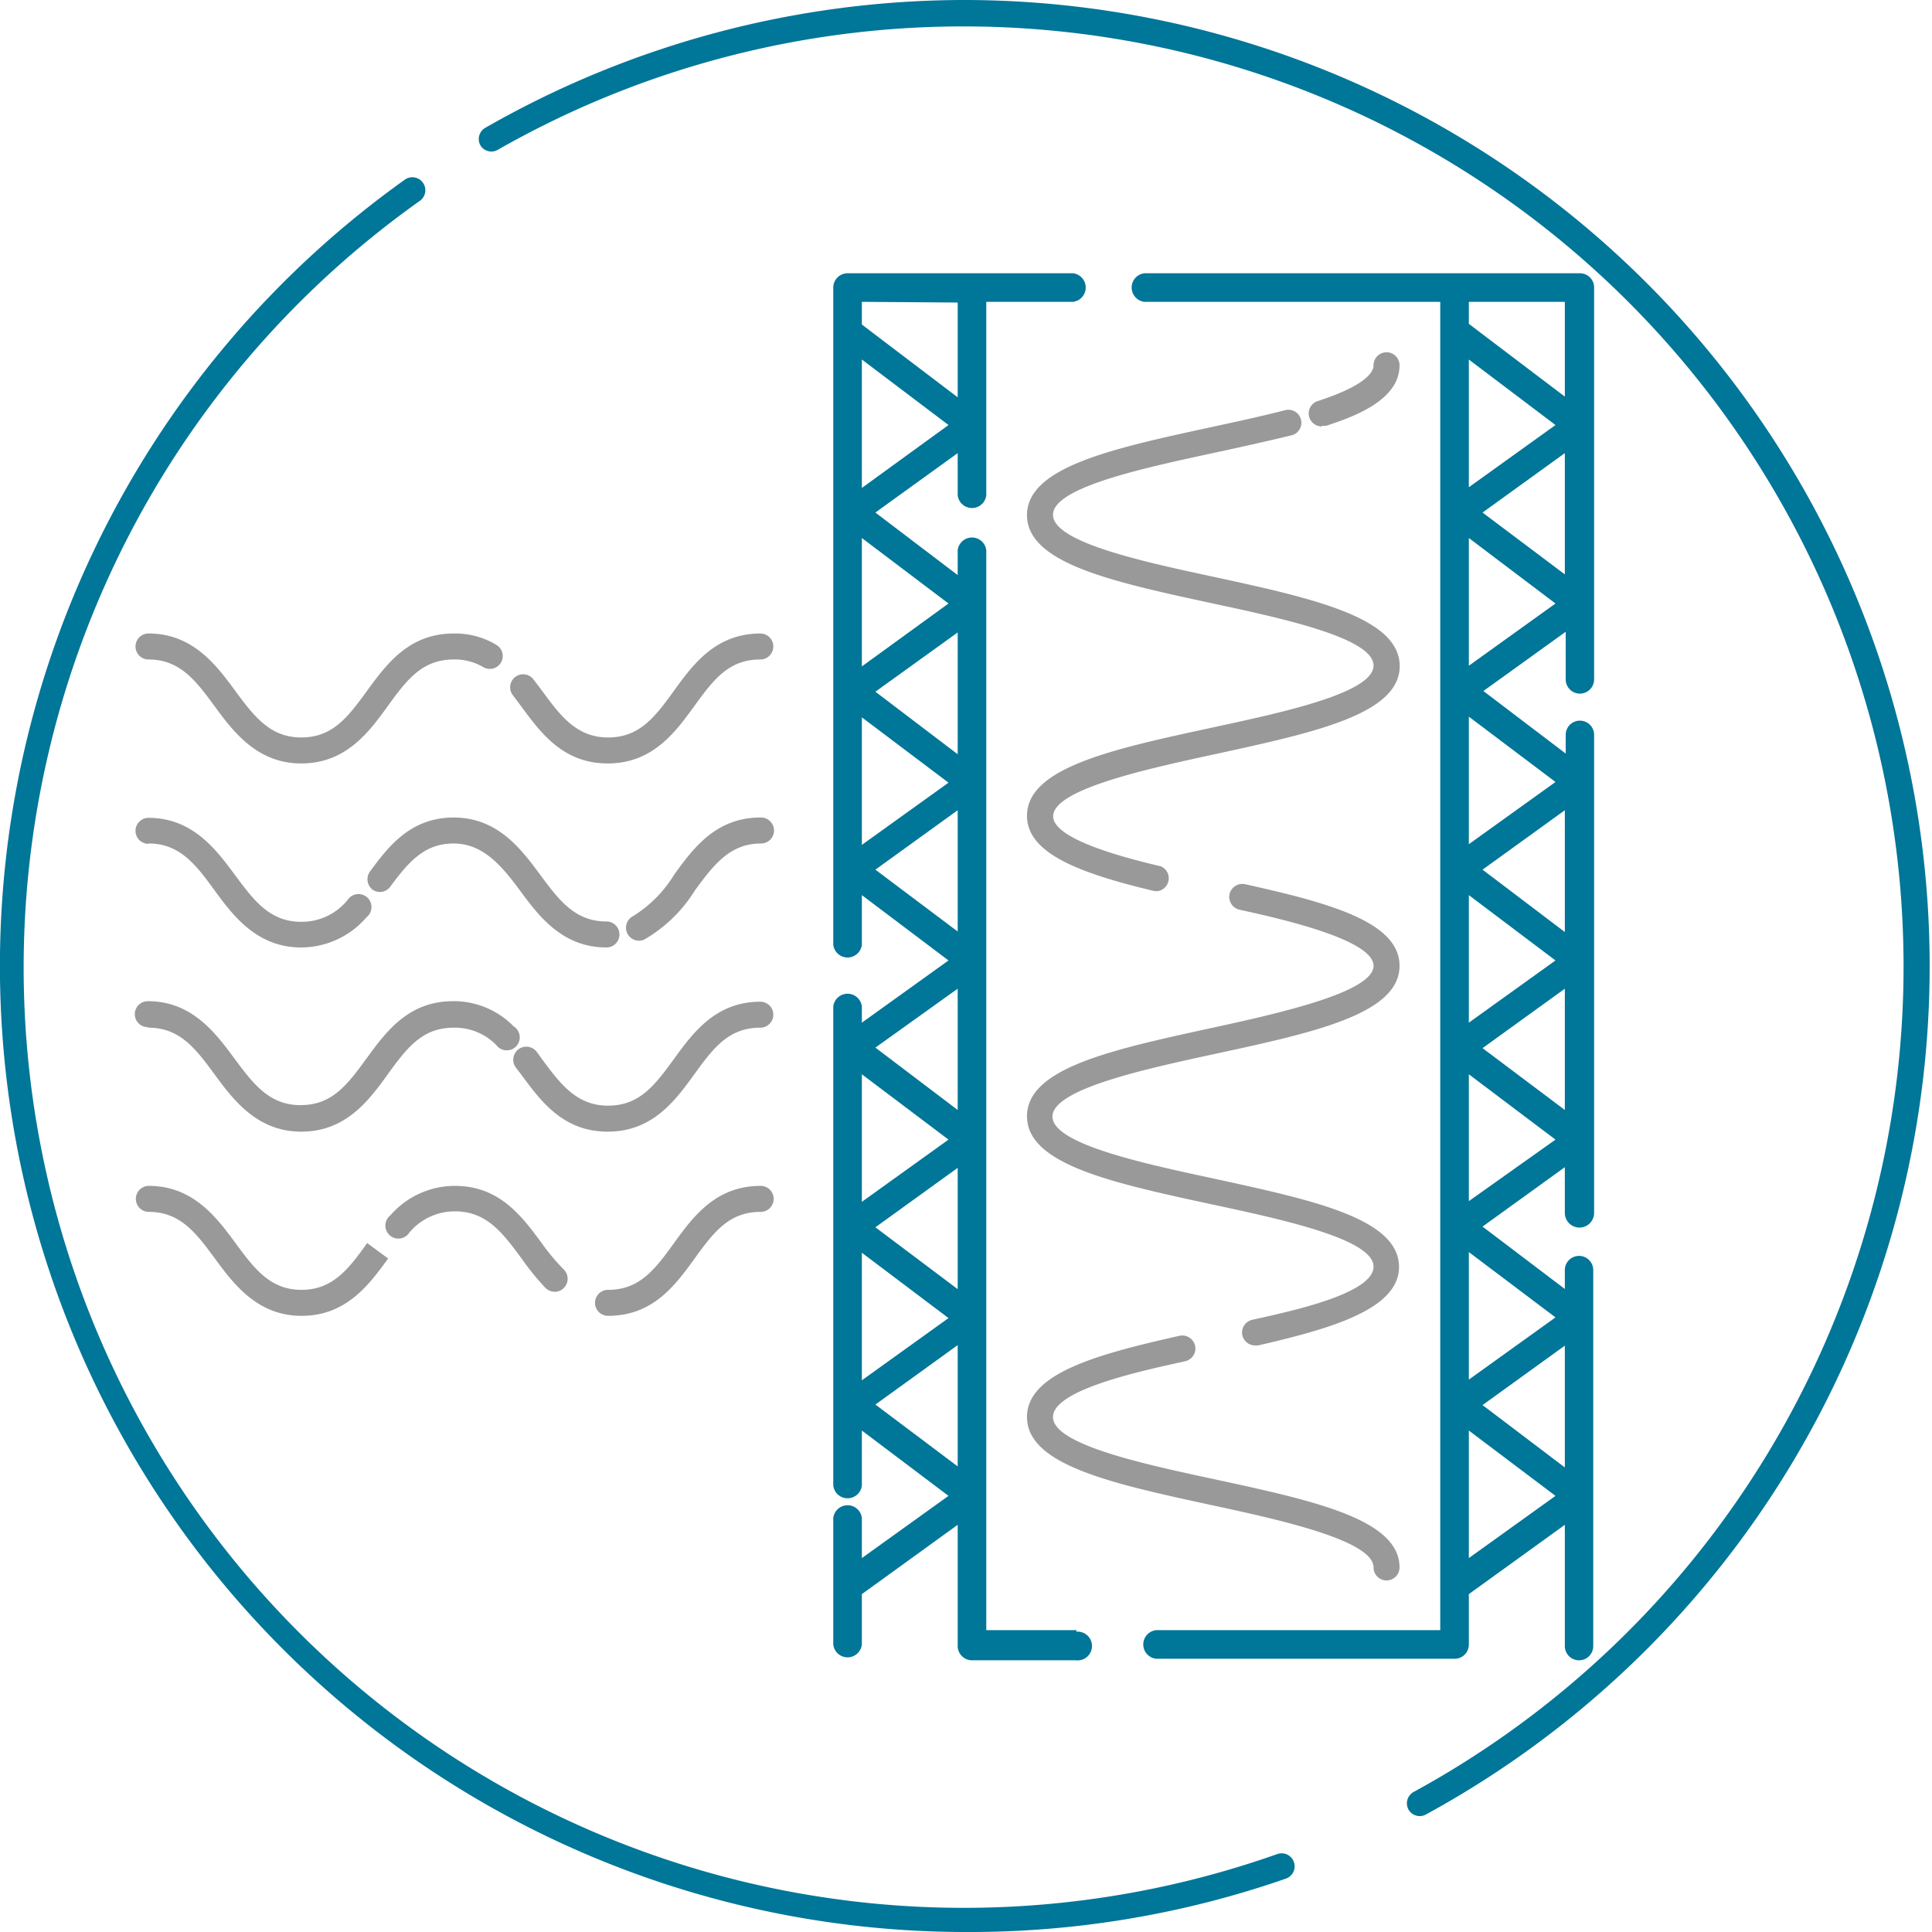
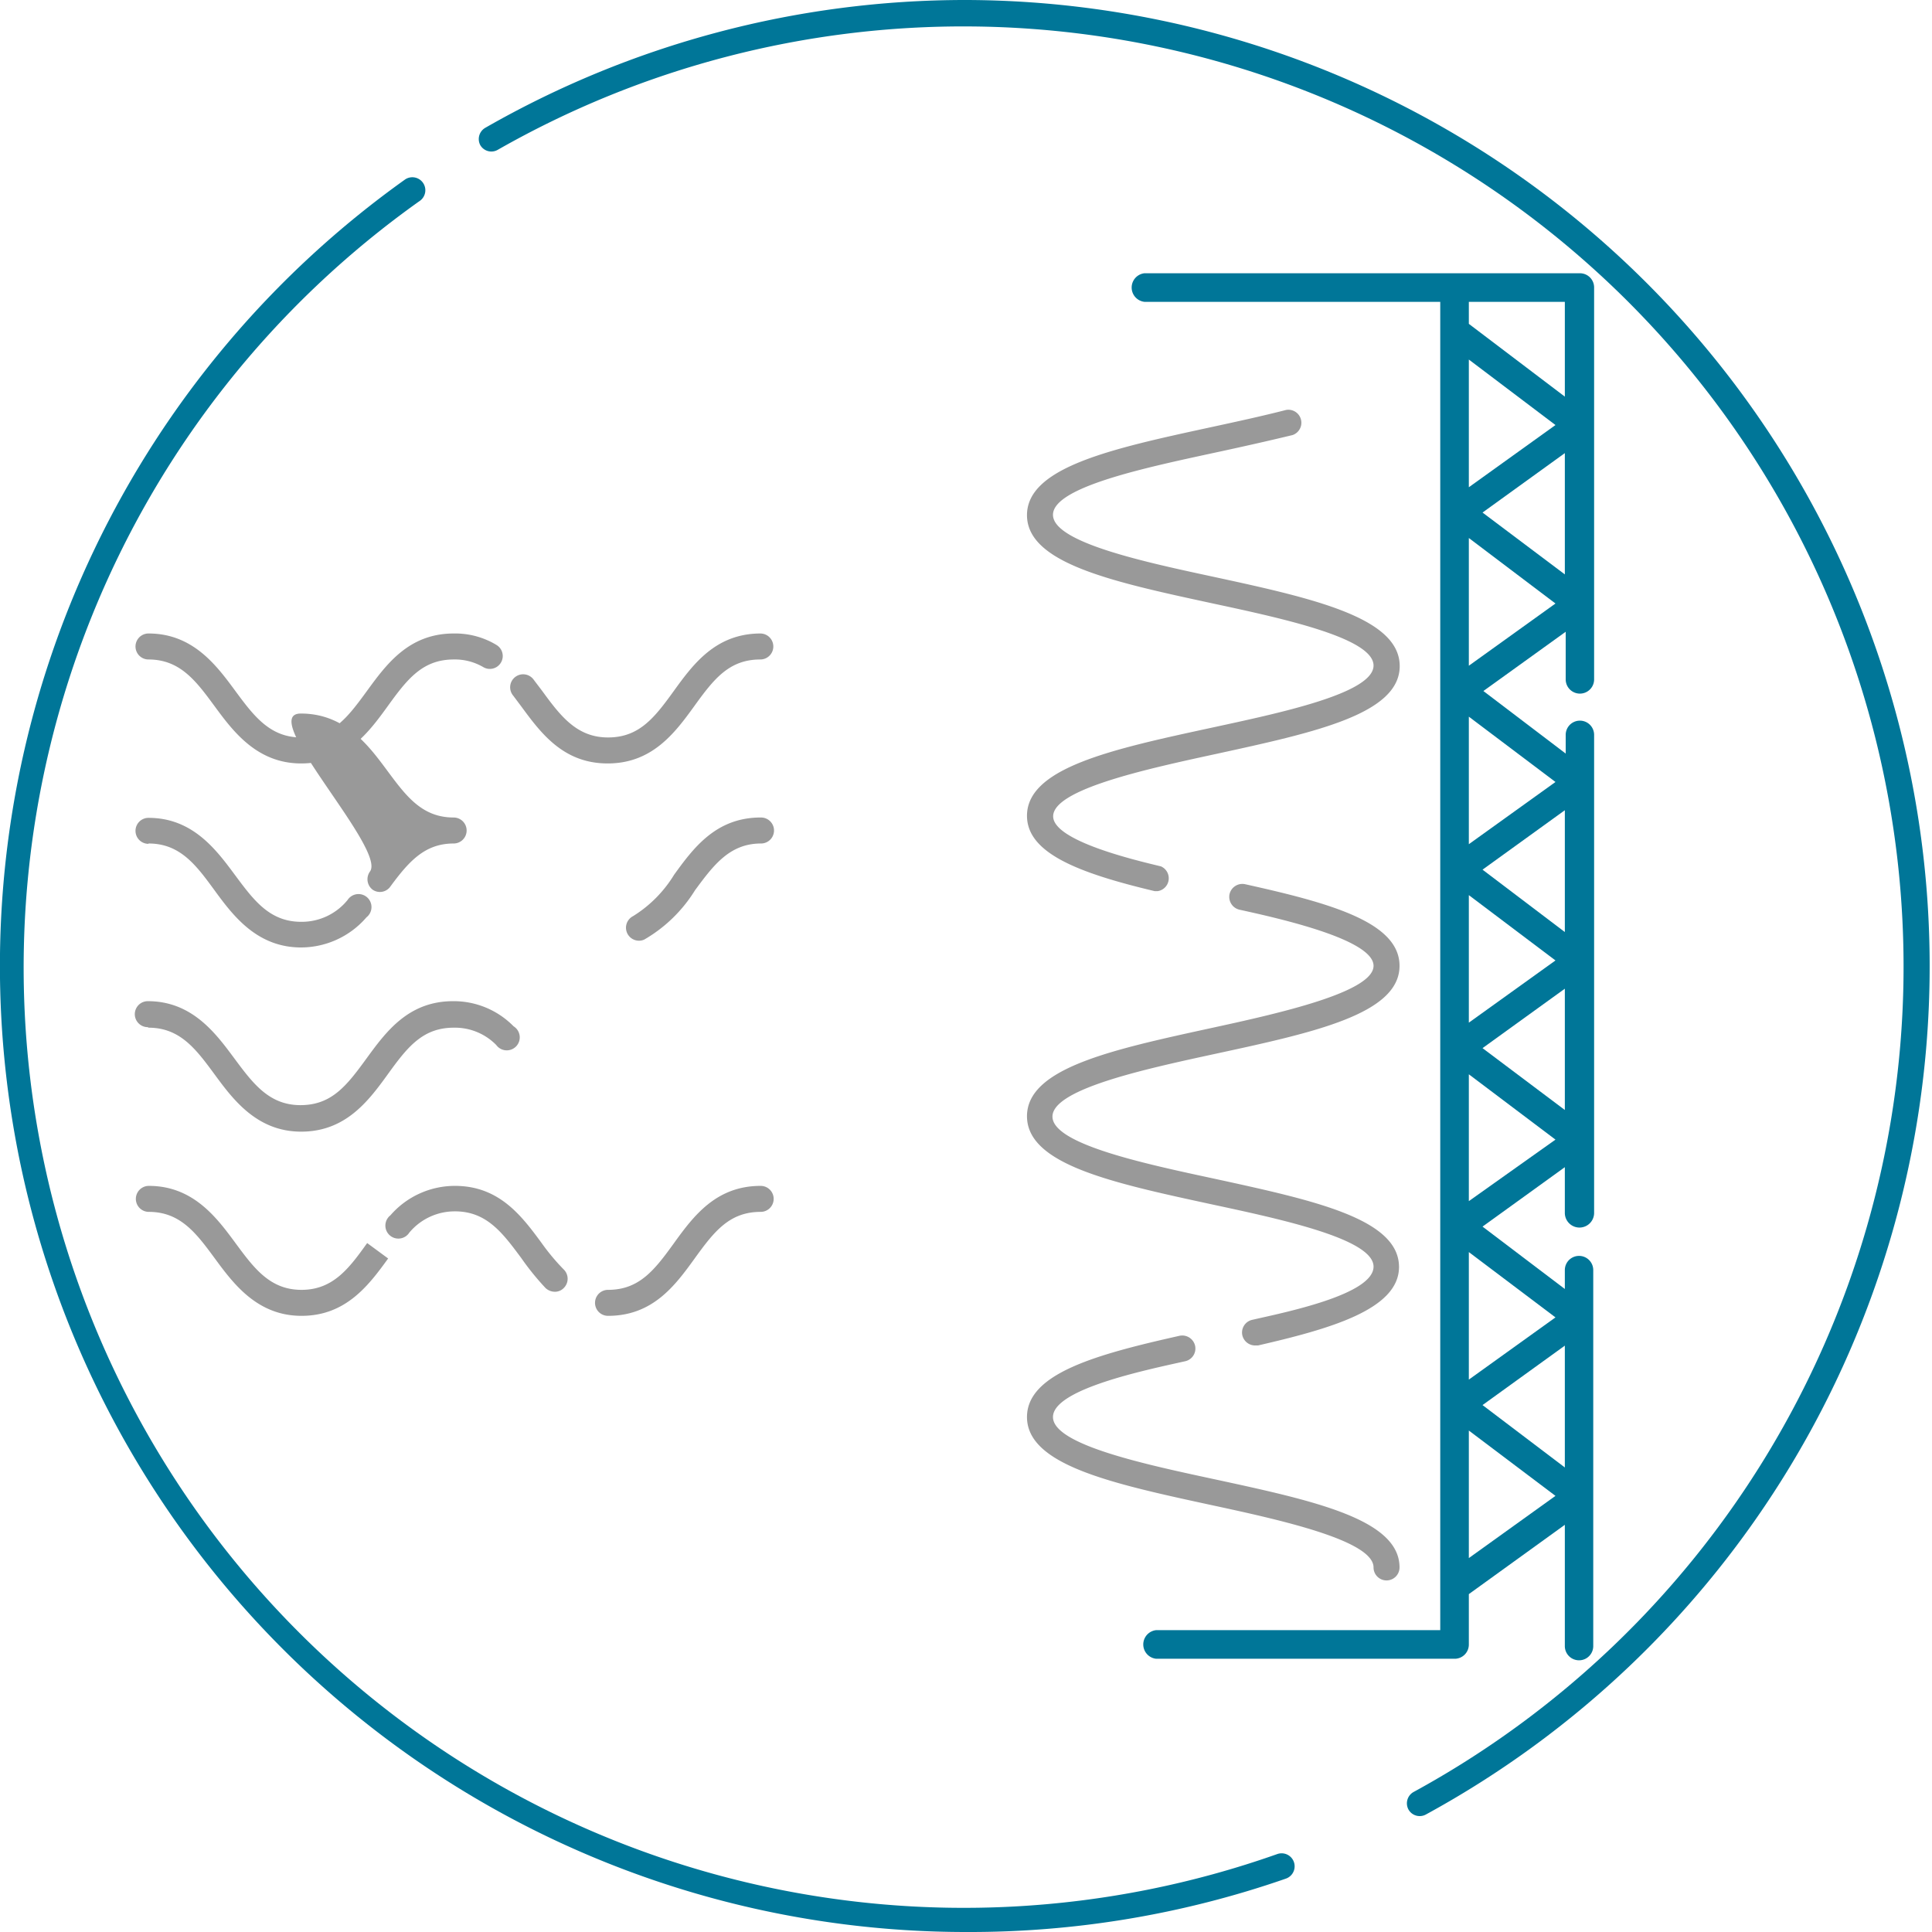
<svg xmlns="http://www.w3.org/2000/svg" width="100px" height="100px" viewBox="0 0 111.5 111.5">
  <defs>
    <style>.cls-1{fill:#999;}.cls-2{fill:#007698;}</style>
  </defs>
  <title>Residents_Insulation</title>
  <g id="Layer_2" data-name="Layer 2">
    <g id="Layer_1-2" data-name="Layer 1">
      <path class="cls-1" d="M70.18,85.39c-4-.86-9.41-2-9.41-3.61s5.35-2.71,7.63-3.22a.75.75,0,0,0,.57-.9.76.76,0,0,0-.89-.57c-4.82,1.08-8.81,2.18-8.81,4.69,0,2.77,4.91,3.84,10.59,5.07,4,.86,9.41,2.05,9.41,3.61a.75.75,0,0,0,1.5,0C80.77,87.69,75.87,86.62,70.18,85.39Z" />
      <path class="cls-1" d="M70.18,60.81c5.69-1.23,10.59-2.3,10.59-5.07,0-2.52-4-3.62-8.91-4.71a.76.76,0,0,0-.9.57.76.76,0,0,0,.57.9c2.32.51,7.74,1.72,7.74,3.24s-5.44,2.74-9.41,3.6c-5.68,1.24-10.59,2.3-10.59,5.08s4.91,3.84,10.59,5.07c4,.86,9.41,2,9.41,3.61s-5.07,2.63-7,3.07a.75.75,0,0,0-.57.9.76.76,0,0,0,.73.58l.17,0c4.12-.95,8.14-2.07,8.14-4.53,0-2.78-4.9-3.84-10.59-5.08-4-.86-9.41-2-9.41-3.6S66.21,61.67,70.18,60.81Z" />
      <path class="cls-1" d="M70.18,33.32c-4-.86-9.41-2-9.41-3.61s5.44-2.74,9.41-3.6c1.49-.32,3-.66,4.41-1a.75.75,0,0,0-.37-1.45c-1.36.35-2.88.68-4.36,1-5.68,1.23-10.59,2.3-10.59,5.07s4.91,3.84,10.6,5.07c4,.86,9.4,2,9.4,3.61s-5.43,2.74-9.4,3.6c-5.69,1.23-10.6,2.3-10.6,5.07,0,2.15,2.95,3.3,7.37,4.35l.17,0A.75.75,0,0,0,67,50c-1.54-.37-6.22-1.48-6.22-2.89,0-1.56,5.44-2.74,9.41-3.6,5.69-1.24,10.59-2.3,10.59-5.07S75.87,34.55,70.18,33.32Z" />
-       <path class="cls-1" d="M76.3,24.57a1,1,0,0,0,.24,0c2-.64,4.23-1.62,4.23-3.49a.75.75,0,0,0-1.5,0c0,.38-.41,1.15-3.2,2.06a.75.75,0,0,0,.23,1.47Z" />
      <path class="cls-1" d="M43.9,36.56c-2.58,0-3.88,1.75-5,3.3s-2,2.7-3.81,2.7-2.75-1.25-3.81-2.7l-.47-.62a.75.75,0,1,0-1.19.91l.45.6c1.14,1.55,2.43,3.31,5,3.31s3.88-1.76,5-3.31,2-2.69,3.81-2.69a.75.75,0,1,0,0-1.5Z" />
      <path class="cls-1" d="M8.57,38.06c1.83,0,2.75,1.25,3.81,2.69s2.44,3.31,5,3.31,3.88-1.76,5-3.31,2-2.69,3.81-2.69a3.24,3.24,0,0,1,1.7.44.74.74,0,1,0,.76-1.28,4.61,4.61,0,0,0-2.46-.66c-2.58,0-3.87,1.75-5,3.3s-2,2.7-3.81,2.7-2.74-1.25-3.81-2.7-2.43-3.3-5-3.3a.75.75,0,0,0,0,1.5Z" />
      <path class="cls-1" d="M43.9,47.18c-2.58,0-3.88,1.76-5,3.31a7.25,7.25,0,0,1-2.36,2.38.75.75,0,0,0,.33,1.42.71.71,0,0,0,.32-.07,8.36,8.36,0,0,0,2.92-2.84c1.07-1.45,2-2.7,3.81-2.7a.75.75,0,0,0,0-1.5Z" />
-       <path class="cls-1" d="M21.35,50.3a.76.76,0,0,0,.16,1.05.74.74,0,0,0,1-.16c1.08-1.47,2-2.51,3.67-2.51s2.75,1.25,3.82,2.7,2.43,3.3,5,3.3a.75.75,0,0,0,0-1.5c-1.83,0-2.75-1.25-3.82-2.69s-2.43-3.31-5-3.31S22.32,49,21.35,50.3Z" />
+       <path class="cls-1" d="M21.35,50.3a.76.76,0,0,0,.16,1.05.74.74,0,0,0,1-.16c1.08-1.47,2-2.51,3.67-2.51a.75.75,0,0,0,0-1.5c-1.83,0-2.75-1.25-3.82-2.69s-2.43-3.31-5-3.31S22.32,49,21.35,50.3Z" />
      <path class="cls-1" d="M8.57,48.68c1.83,0,2.75,1.25,3.81,2.7s2.44,3.3,5,3.3a5,5,0,0,0,3.77-1.74.75.75,0,1,0-1.09-1,3.41,3.41,0,0,1-2.68,1.26c-1.82,0-2.74-1.25-3.81-2.69s-2.43-3.31-5-3.31a.75.75,0,0,0,0,1.5Z" />
-       <path class="cls-1" d="M43.9,57.81c-2.58,0-3.88,1.76-5,3.3s-2,2.7-3.81,2.7-2.75-1.25-3.82-2.7l-.29-.4a.75.75,0,0,0-1.21.9l.3.39c1.14,1.55,2.43,3.31,5,3.31s3.88-1.76,5-3.31,2-2.69,3.81-2.69a.75.75,0,1,0,0-1.5Z" />
      <path class="cls-1" d="M8.57,59.31c1.83,0,2.75,1.25,3.81,2.69s2.44,3.31,5,3.31,3.88-1.76,5-3.31,2-2.69,3.81-2.69a3.34,3.34,0,0,1,2.45,1,.75.75,0,1,0,1-1.08,4.84,4.84,0,0,0-3.49-1.45c-2.58,0-3.87,1.76-5,3.31s-2,2.69-3.81,2.69-2.74-1.25-3.81-2.69-2.43-3.31-5-3.31a.75.75,0,1,0,0,1.5Z" />
      <path class="cls-1" d="M43.9,68.44c-2.58,0-3.88,1.75-5,3.3s-2,2.7-3.81,2.7a.75.75,0,1,0,0,1.5c2.59,0,3.88-1.76,5-3.31s2-2.69,3.81-2.69a.75.75,0,1,0,0-1.5Z" />
      <path class="cls-1" d="M31.26,71.74c-1.14-1.55-2.44-3.3-5-3.3a4.93,4.93,0,0,0-3.73,1.7.75.75,0,1,0,1.09,1,3.41,3.41,0,0,1,2.64-1.23c1.83,0,2.75,1.25,3.82,2.69a15.35,15.35,0,0,0,1.4,1.73.79.79,0,0,0,.54.22.7.7,0,0,0,.52-.22.75.75,0,0,0,0-1.06A12.6,12.6,0,0,1,31.26,71.74Z" />
      <path class="cls-1" d="M17.4,74.44c-1.82,0-2.74-1.25-3.81-2.7s-2.43-3.3-5-3.3a.75.75,0,1,0,0,1.5c1.83,0,2.75,1.25,3.81,2.69s2.44,3.31,5,3.31,3.88-1.76,5-3.31l-1.21-.89C20.15,73.19,19.23,74.44,17.4,74.44Z" />
      <path class="cls-2" d="M55.75,111.5A55.75,55.75,0,0,1,23.39,10.35a.75.75,0,0,1,.87,1.22A54.26,54.26,0,0,0,73.72,107a.75.75,0,0,1,.49,1.42A55.54,55.54,0,0,1,55.75,111.5Z" />
      <path class="cls-2" d="M55.75,0A55.71,55.71,0,0,0,28,7.38a.75.75,0,0,0-.28,1,.74.74,0,0,0,1,.27,54.26,54.26,0,1,1,52.86,94.77.75.75,0,0,0-.3,1,.74.74,0,0,0,.66.39.73.73,0,0,0,.35-.09A55.76,55.76,0,0,0,55.75,0Z" />
      <path class="cls-2" d="M84.77,94.91V92l5.54-4v7a.82.82,0,1,0,1.64,0V73.3a.82.82,0,1,0-1.64,0v1.09l-4.75-3.6,4.75-3.43V70A.82.82,0,1,0,92,70V42.41a.82.82,0,1,0-1.64,0v1.08l-4.75-3.61,4.75-3.42v2.75a.82.82,0,0,0,1.64,0V16.59a.82.82,0,0,0-.82-.82H66.05a.83.83,0,0,0,0,1.65H83.12V94.08H66.72a.83.83,0,0,0,0,1.65H84A.82.82,0,0,0,84.77,94.91Zm0-43.25,5,3.77-5,3.59Zm0-30.91,5,3.78-5,3.59Zm0,69.17V82.56l5,3.77Zm5.54-5.23-4.75-3.6,4.75-3.43Zm-5.54-5.07V72.26l5,3.77Zm0-10.3V62l5,3.77Zm.79-8.83,4.75-3.43v7Zm4.75-6.7-4.75-3.6,4.75-3.43Zm-5.54-5.07V41.36l5,3.77Zm0-10.3V31.05l5,3.78Zm.79-8.84,4.75-3.43v7Zm4.75-12.16v5.47l-5.54-4.2V17.42Z" />
-       <path class="cls-2" d="M62.15,94.08H56.92V31.76a.83.83,0,0,0-1.65,0v1.43l-4.75-3.61,4.75-3.43v2.43a.83.83,0,0,0,1.65,0V17.42h5a.83.83,0,0,0,0-1.65h-13a.83.83,0,0,0-.83.82V54.52a.83.83,0,0,0,1.65,0V51.66l5,3.77-5,3.59v-.93a.83.83,0,0,0-1.65,0V85.73a.83.83,0,0,0,1.65,0V82.56l5,3.77-5,3.59V87.61a.83.83,0,0,0-1.65,0v7.3a.83.83,0,0,0,1.65,0V92l5.53-4v7a.83.83,0,0,0,.83.82h6a.83.83,0,1,0,0-1.65ZM49.74,62l5,3.77-5,3.59Zm0,10.3,5,3.77-5,3.59Zm.78-1.47,4.75-3.43v7Zm4.75-27.3-4.75-3.61,4.75-3.42Zm-5.53-2.13,5,3.77-5,3.59Zm0-2.94V31.05l5,3.78Zm0-10.3V20.75l5,3.78Zm5.53-10.7v5.47l-5.53-4.2V17.42ZM50.52,50.19l4.75-3.43v7Zm4.75,6.87v7l-4.75-3.6Zm-4.75,24,4.75-3.43v7Z" />
    </g>
  </g>
</svg>